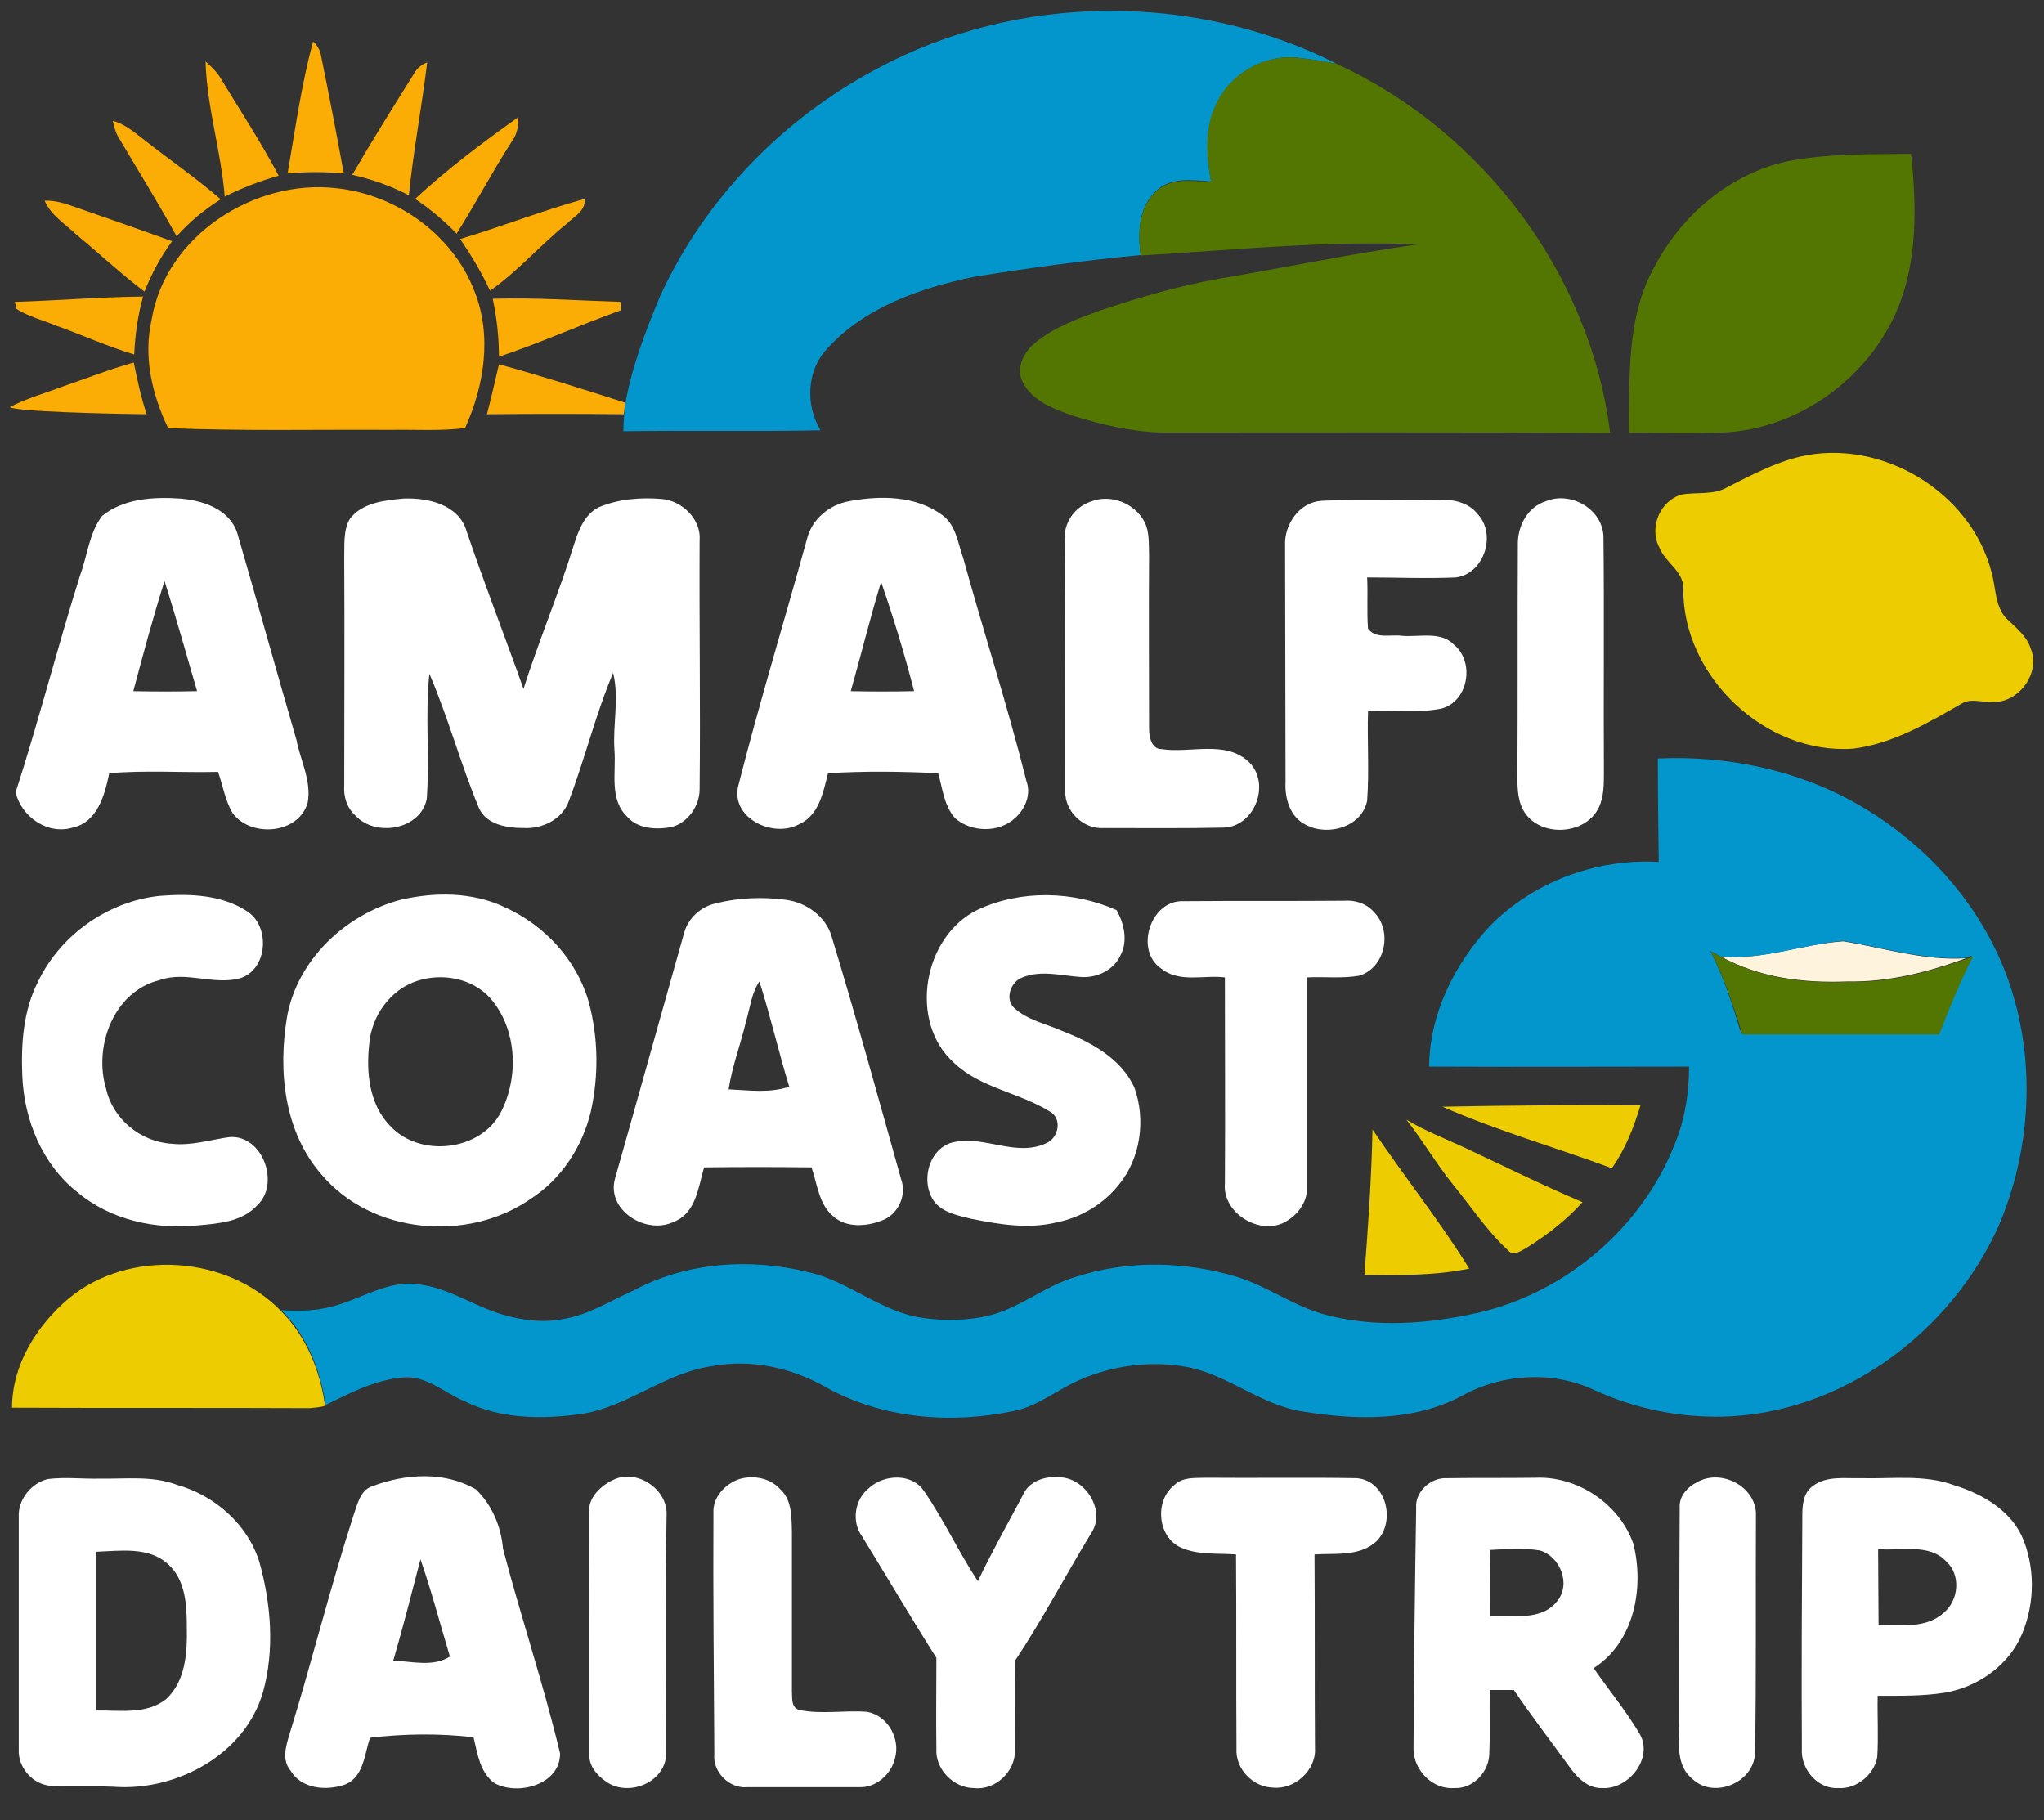
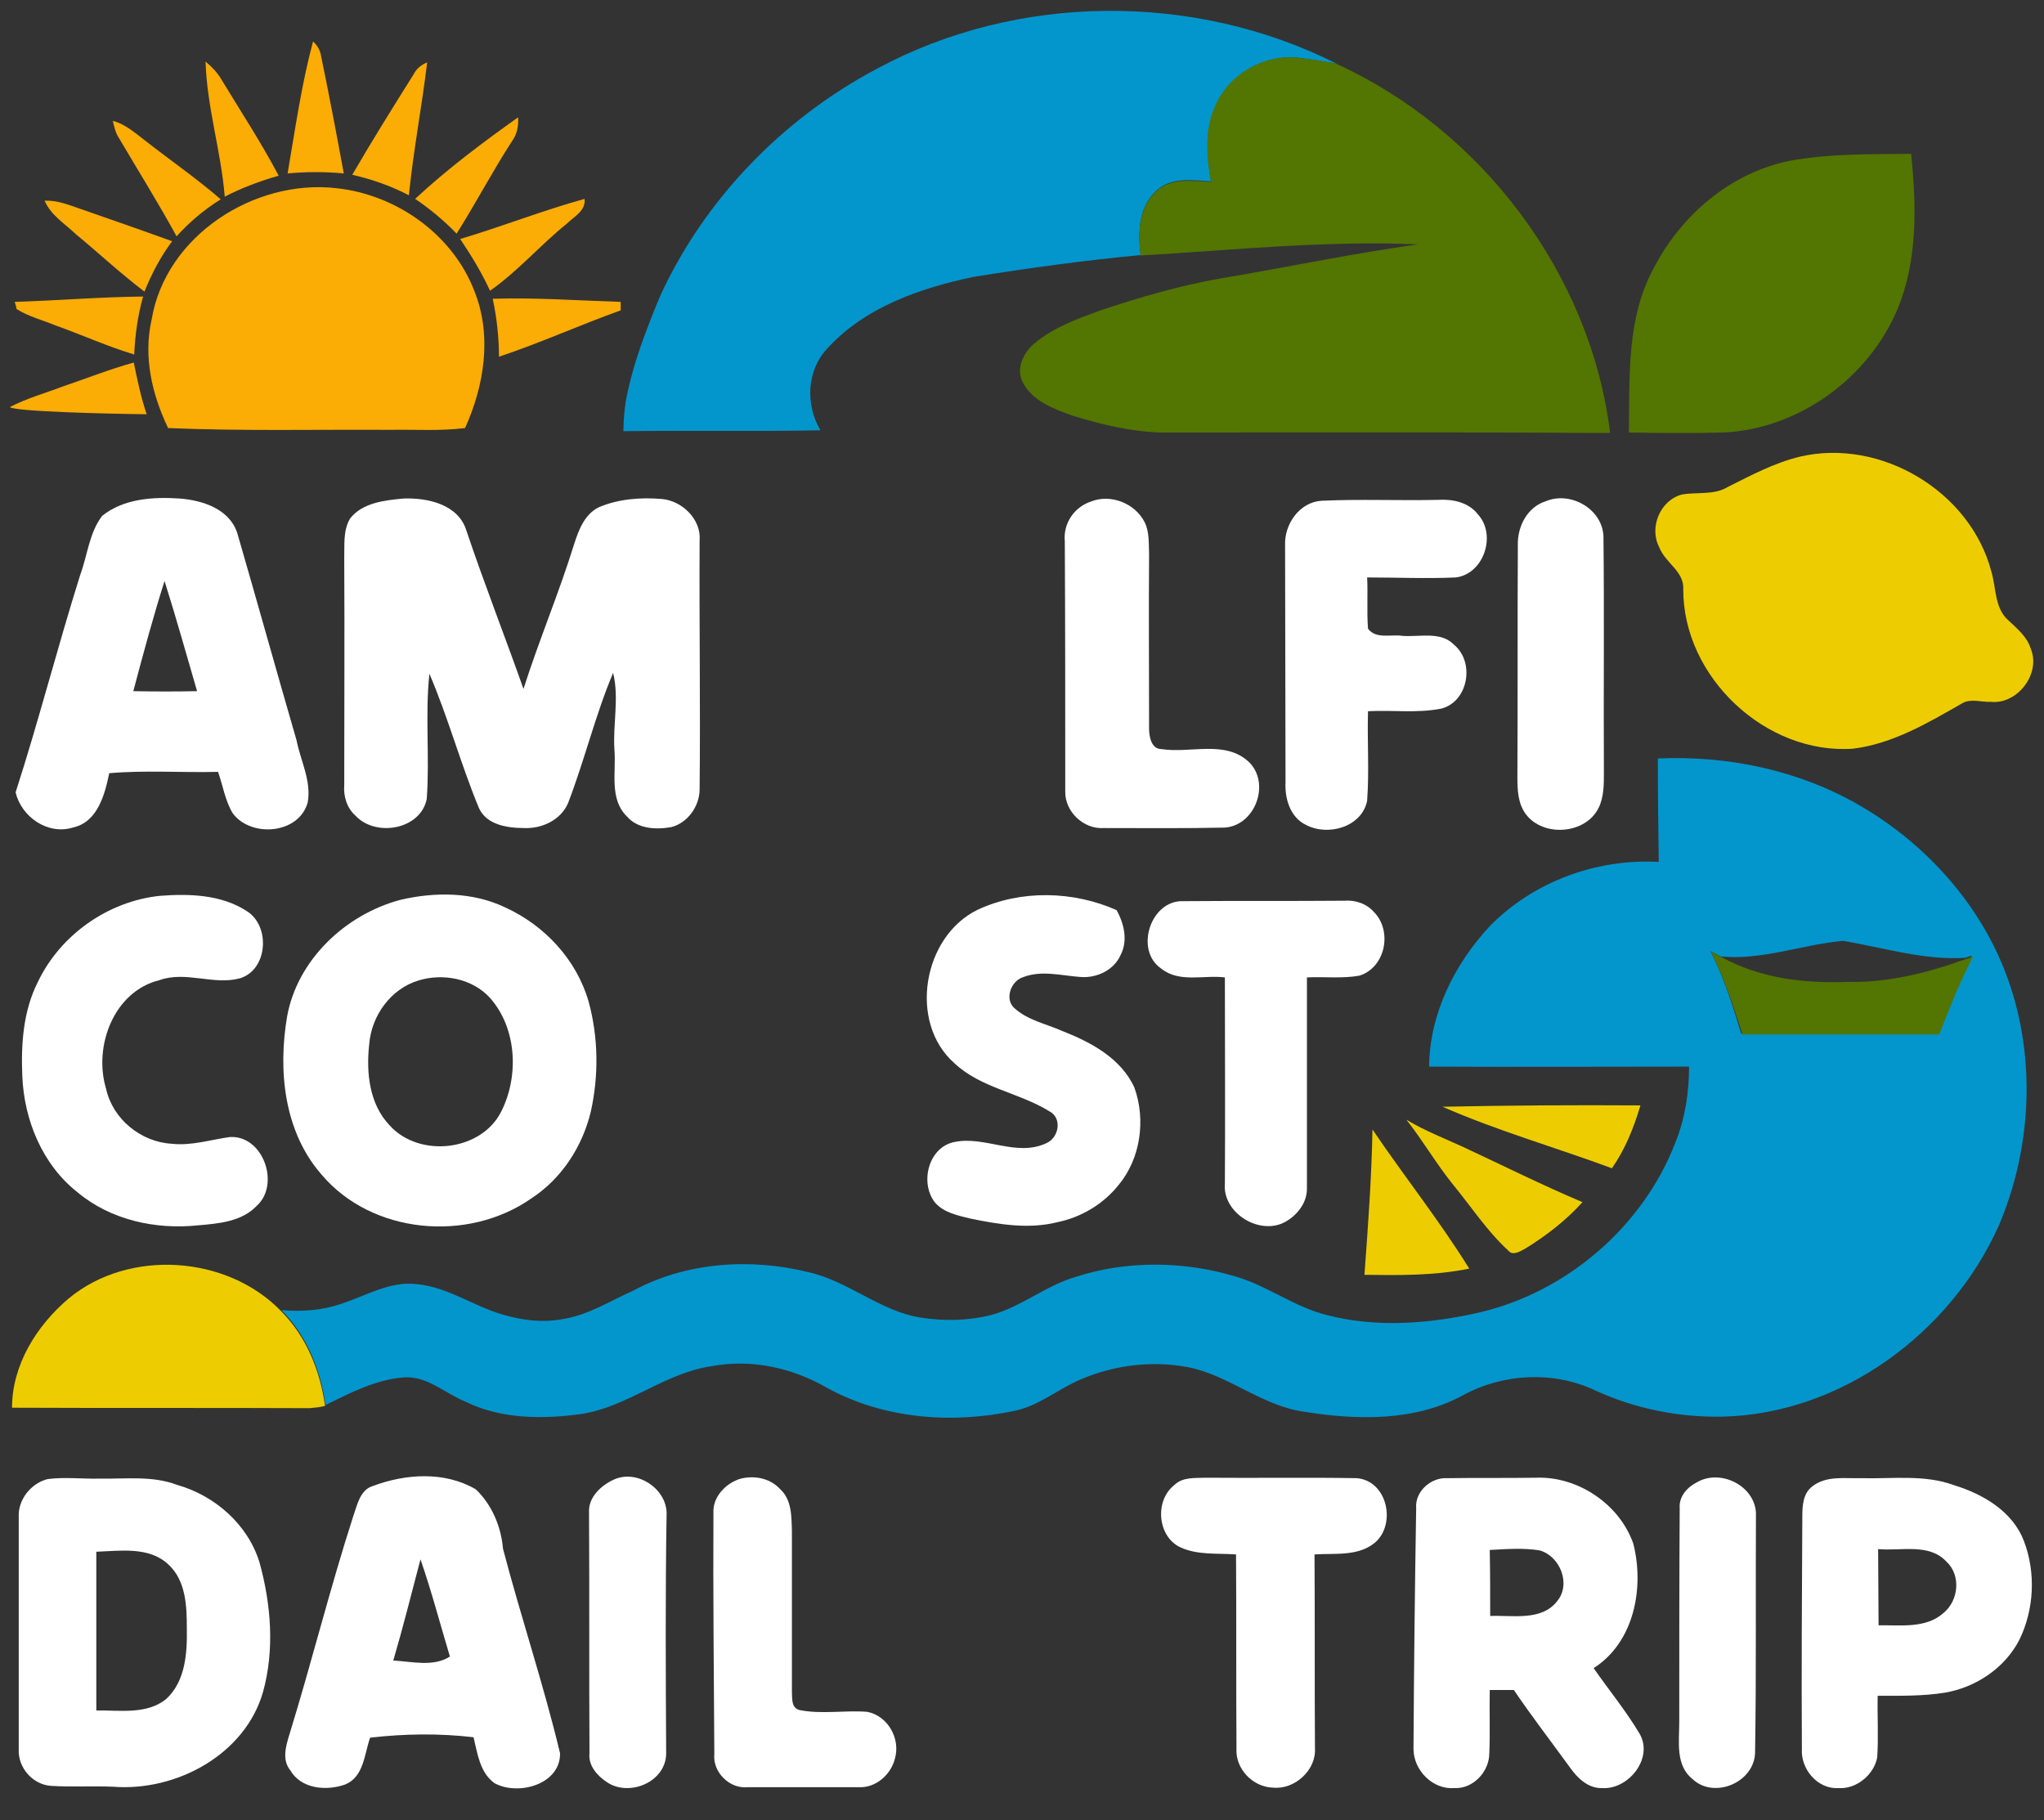
<svg xmlns="http://www.w3.org/2000/svg" version="1.1" id="Layer_1" x="0px" y="0px" viewBox="0 0 458.4 408.2" style="enable-background:new 0 0 458.4 408.2;" xml:space="preserve">
  <rect x="0" y="0" width="458.4" height="408.2" fill="#333333" stroke="none" />
  <style type="text/css">
	.st0{fill:#FEF3DD;}
	.st1{fill:#0396CC;}
	.st2{fill:#FBAC05;}
	.st3{fill:#537501;}
	.st4{fill:#EDCD01;}
	.st5{fill:#FFFFFF;}
</style>
  <g>
-     <path class="st0" d="M385.9,214.5c9.3,0.9,18.3-2.8,27.5-3.4c9.1,1.5,18.1,4.4,27.5,3.8c-8.5,3.1-17.4,5.4-26.6,5.2   C404.6,220.5,394.6,219.3,385.9,214.5z" />
-   </g>
+     </g>
  <g>
    <path class="st1" d="M196.7,15.4c31.5-17,71.2-17.2,103.1-1.1c-2.8-0.5-5.6-1-8.4-1.3c-7.6-1-15.6,3.5-18.7,10.6   c-2.5,5.3-2.1,11.4-1.1,17.1c-4.2-0.3-9.2-1.1-12.5,2.3c-3.8,3.6-3.9,9.3-3.3,14.2c-12.6,1.2-25.1,2.9-37.5,4.9   c-11.9,2.5-24.4,6.8-32.8,16.1c-4.6,4.9-4.9,12.6-1.5,18.3c-14.7,0.3-29.5,0-44.2,0.2c0-1,0.1-2.9,0.2-3.9c0.1-0.9,0.2-1.7,0.3-2.6   c1.5-8.2,4.5-16,7.7-23.7C157.9,44.8,175.5,26.6,196.7,15.4z" />
    <g>
      <path class="st1" d="M371.8,170.1c15.6-0.7,31.6,2.6,45.2,10.5c15.6,9,28.3,23.5,33.9,40.7c5.7,17.4,4.5,36.9-2.7,53.7    c-10.8,24-35.3,42.1-61.9,42.7c-9.8,0.2-19.7-1.8-28.6-5.9c-9.3-4.4-20.6-3.8-29.6,1.1c-10.8,5.9-23.8,5.6-35.6,3.7    c-9.5-1.3-16.9-8.2-26.1-10c-8-1.5-16.4-0.5-23.9,2.7c-5.1,2.1-9.5,6-15,7.1c-14.1,3-29.4,1.8-42.1-5.2c-7.8-4.5-17-6.5-25.9-4.8    c-10.4,1.5-18.7,9.1-29.1,10.7c-8.7,1.2-18,1.2-26.1-2.8c-4.6-1.9-8.6-5.8-13.8-5.4c-6.3,0.5-12,3.5-17.5,6.2    c-1.1-7.9-4.2-15.6-9.9-21.3c4.5,0.4,9.1,0.1,13.4-1.4c5.6-1.8,11-5.2,17.1-4.4c6.9,0.7,12.6,4.9,19.1,6.8c4.4,1.3,9.1,1.9,13.6,1    c5.7-0.9,10.6-4.1,15.8-6.4c11.9-6.4,26.3-7.3,39.2-4.1c9,2,16.1,8.8,25.3,10.2c5.2,0.8,10.6,0.7,15.7-0.6    c6.7-1.8,12.1-6.5,18.8-8.5c11.6-3.8,24.5-3.6,36.1-0.1c7.1,2.1,13.1,6.8,20.3,8.6c11.1,2.9,22.9,2,34-0.5    c19.7-4.5,36.9-19.2,44.2-38.1c2.2-5.4,3.1-11.3,3.1-17.1c-19.4,0-38.9,0.1-58.3,0c0.1-11.8,5.7-23,13.6-31.5    c9.8-10,24-15.2,37.9-14.4C371.9,185.7,371.8,177.9,371.8,170.1z M385.9,214.5c-0.8-0.4-1.5-0.8-2.3-1.2c3,5.9,5,12.2,6.9,18.5    c14.7,0,29.4,0,44.1,0c2.3-5.9,4.7-11.8,7.6-17.5c-0.4,0.1-1.1,0.4-1.4,0.5c-9.4,0.6-18.4-2.3-27.5-3.8    C404.3,211.8,395.2,215.4,385.9,214.5z" />
    </g>
  </g>
  <g>
    <path class="st2" d="M64.5,38.9C66.2,29,67.6,19,70.2,9.3c1,0.9,1.6,2,1.8,3.2c1.8,8.8,3.5,17.6,5.1,26.4   C72.9,38.5,68.7,38.5,64.5,38.9z" />
    <path class="st2" d="M46.1,13.8c1.4,1.2,2.7,2.5,3.6,4.1C54,25,58.6,32,62.5,39.4c-4.2,1.2-8.2,2.7-12.1,4.7   C49.6,34,46.4,24.1,46.1,13.8z" />
    <path class="st2" d="M92.8,16.6c0.6-1.2,1.7-2.1,3-2.6c-1.2,10-3.1,19.8-4.1,29.8c-4-2.1-8.3-3.6-12.7-4.6   C83.4,31.6,88.1,24.1,92.8,16.6z" />
    <path class="st2" d="M93.1,44.6c7.2-6.7,15.1-12.6,23.1-18.3c0.1,1.9-0.2,3.8-1.4,5.4c-4.4,6.8-8.1,13.9-12.4,20.7   C99.6,49.5,96.5,46.9,93.1,44.6z" />
    <path class="st2" d="M25.3,27.1c3,0.8,5.2,2.9,7.6,4.7c5.5,4.3,11.3,8.3,16.6,12.9c-3.7,2.3-7,5.1-9.9,8.3   c-4.1-7.5-8.6-14.7-12.9-22C25.9,29.8,25.6,28.4,25.3,27.1z" />
    <path class="st2" d="M34,71.7c3.1-18.8,23-31.6,41.4-29.5c13.4,1.4,26.1,10.3,31,23.1c4,10,2.2,21.2-2.1,30.7   c-5.6,0.7-11.2,0.3-16.8,0.4c-16.6-0.1-33.2,0.3-49.8-0.4C34.1,88.5,32.1,80,34,71.7z" />
    <path class="st2" d="M103.2,53.6c9.4-2.8,18.5-6.4,27.9-9c0.3,2.7-2.3,3.9-3.9,5.5c-6,4.8-11,10.7-17.3,15.1   C108,61.1,105.7,57.3,103.2,53.6z" />
    <path class="st2" d="M10,45c2.8-0.1,5.3,0.9,7.9,1.8c6.9,2.4,13.8,4.8,20.7,7.3c-2.6,3.5-4.6,7.3-6.2,11.3   c-5.3-4-10.2-8.6-15.3-12.8C14.6,50.2,11.4,48.3,10,45z" />
    <path class="st2" d="M3.3,67.7c9.6-0.3,19.2-1.1,28.8-1.2c-1.2,4.2-1.8,8.6-2,13c-6-1.8-11.7-4.4-17.6-6.5c-2.9-1.2-6.1-2-8.8-3.7   C3.7,68.9,3.4,68.1,3.3,67.7z" />
    <path class="st2" d="M110.5,67c9.6-0.3,19.2,0.4,28.7,0.7c0,0.5,0,1.4,0,1.9c-9.2,3.3-18,7.3-27.3,10.4   C111.9,75.6,111.4,71.2,110.5,67z" />
    <path class="st2" d="M14,86.7c5.3-1.8,10.6-3.9,16-5.4c0.8,3.9,1.6,7.8,2.9,11.6C24,92.8,3.4,92.3,2.2,91.3   C6,89.3,10.1,88.2,14,86.7z" />
-     <path class="st2" d="M109.2,92.9c1-3.7,1.8-7.5,2.7-11.2c9.5,2.6,18.9,5.6,28.3,8.6c-0.1,0.8-0.2,1.7-0.3,2.6   C129.7,92.8,119.4,92.8,109.2,92.9z" />
  </g>
  <g>
    <path class="st3" d="M272.6,23.6c3.1-7.1,11.1-11.6,18.7-10.6c2.8,0.3,5.6,0.7,8.4,1.3c32.6,14.9,57,47.1,61.4,82.8   C327.5,96.9,294,97,260.4,97c-6.8-0.2-13.5-1.8-19.9-3.8c-4.2-1.5-9.1-3.3-11.2-7.6c-1.5-3.1,0.3-6.6,2.7-8.6   c4.3-3.6,9.6-5.5,14.8-7.4c8.7-2.9,17.6-5.5,26.6-7.1c14.9-2.5,29.6-5.6,44.6-7.7c-20.8-0.9-41.5,1.3-62.2,2.5   c-0.6-4.9-0.5-10.6,3.3-14.2c3.3-3.4,8.3-2.5,12.5-2.3C270.5,35,270.1,28.9,272.6,23.6z" />
    <path class="st3" d="M401.2,36.1c9-1.7,18.2-1.5,27.4-1.6c1.2,11.5,1.5,23.8-3,34.7c-6.5,15.6-22.2,27-39.1,27.8   c-7.1,0.2-14.1,0.1-21.2,0c0.2-12.4-0.6-25.8,5.7-37.1C377.1,48.2,388.1,38.8,401.2,36.1z" />
    <path class="st3" d="M383.7,213.4c0.8,0.4,1.5,0.8,2.3,1.2c8.7,4.8,18.7,6,28.5,5.6c9.1,0.2,18-2.1,26.6-5.2   c0.3-0.1,1.1-0.4,1.4-0.5c-2.9,5.6-5.3,11.6-7.6,17.5c-14.7,0-29.4,0-44.1,0C388.7,225.5,386.6,219.2,383.7,213.4z" />
  </g>
  <g>
    <path class="st4" d="M403.7,102.4c18.1-4.2,38.2,7.8,42.9,25.8c1.1,3.7,0.7,8.3,3.9,11c1.9,1.8,4.1,3.6,4.9,6.2   c2.4,5.6-2.9,12.6-8.9,12c-2.1,0.1-4.5-0.8-6.4,0.3c-7.7,4.4-15.6,9.1-24.5,10.2c-19.6,1.4-38.2-16.1-38.1-35.8   c0.2-4-4.1-5.9-5.4-9.4c-2.3-4.4,0.2-10.5,5.1-11.8c3.4-0.6,7.2,0.2,10.3-1.7C392.7,106.6,397.9,103.8,403.7,102.4z" />
    <path class="st4" d="M323.5,248.2c14.8-0.3,29.6-0.4,44.4-0.3c-1.5,5-3.4,9.8-6.4,14.1C348.8,257.3,335.8,253.6,323.5,248.2z" />
    <path class="st4" d="M315.4,251.1c4.1,2.5,8.6,4.2,12.9,6.2c8.8,4.1,17.6,8.5,26.6,12.3c-3.7,4.1-8.1,7.5-12.8,10.4   c-1.1,0.6-2.8,1.7-3.8,0.5c-4.8-4.4-8.3-9.8-12.4-14.8C322.1,261,319.1,255.8,315.4,251.1z" />
    <path class="st4" d="M307.8,253.3c7.1,10.5,15,20.4,21.7,31.2c-7.7,1.6-15.7,1.5-23.5,1.4C306.8,275,307.6,264.2,307.8,253.3z" />
    <path class="st4" d="M15.4,291.2C28.9,280,50.9,281.5,63,294c5.7,5.7,8.8,13.4,9.9,21.3c-1.2,0.3-2.3,0.4-3.5,0.5   c-22.2-0.1-44.5,0-66.7-0.1C2.7,306.1,8.2,297.3,15.4,291.2z" />
  </g>
  <g>
    <g>
      <path class="st5" d="M22.9,115.7c4.8-3.9,11.5-4.3,17.4-3.9c5.1,0.4,11.1,2.3,12.9,7.7c4.5,15.5,8.8,31,13.3,46.5    c0.9,4.6,3.4,9.2,2.5,14c-2,7.1-12.7,7.9-16.8,2.4c-1.7-2.8-2.2-6.2-3.3-9.3c-8.1,0.2-16.3-0.4-24.4,0.3c-1,4.8-2.6,11-8.2,12.2    c-5.6,1.7-11.5-2.4-12.8-7.9c5.2-16.1,9.4-32.6,14.5-48.8C19.6,124.6,20,119.5,22.9,115.7z M36.9,130.3c-2.6,8.2-4.8,16.4-7,24.7    c4.8,0.1,9.6,0.1,14.3,0C41.8,146.8,39.5,138.5,36.9,130.3z" />
    </g>
    <path class="st5" d="M78.5,116.3c2.8-3.6,7.8-4.1,12-4.5c5.4-0.2,12.3,1.3,14.1,7.2c4,11.9,8.6,23.6,12.8,35.5   c3.5-11,8-21.6,11.4-32.6c1-3.1,2.3-6.5,5.4-8.1c4.4-1.9,9.4-2.3,14.2-1.9c4.6,0.4,8.9,4.6,8.5,9.3c-0.1,18.6,0.2,37.2,0,55.8   c0,3.8-2.7,7.6-6.4,8.5c-3.4,0.6-7.5,0.4-9.9-2.4c-4-3.9-2.4-9.9-2.8-14.9c-0.4-5.7,1.1-11.7-0.3-17.3c-4,9.5-6.4,19.6-10.1,29.2   c-1.6,3.8-5.9,5.8-9.9,5.6c-3.7,0-8.4-0.7-10.1-4.5c-4.1-9.9-6.9-20.3-11.1-30.1c-1,9.3,0.1,18.8-0.6,28.1   c-1.4,6.9-11.5,8.6-16,3.7c-1.9-1.7-2.7-4.3-2.5-6.8c0-17,0.1-33.9,0-50.9C77.3,122.3,76.9,119,78.5,116.3z" />
    <g>
-       <path class="st5" d="M181,120.8c1.1-4.4,5-7.6,9.4-8.4c7-1.3,14.9-1.3,20.9,3.1c3.1,2.2,3.5,6.3,4.7,9.6    c4.6,16.7,10,33.3,14.2,50.1c1.1,3-0.3,6.3-2.6,8.3c-3.6,3.3-9.7,3.2-13.4,0c-2.5-2.8-2.8-6.6-3.8-10.1c-8.2-0.4-16.5-0.5-24.7,0    c-1.1,4.3-2,9.5-6.6,11.5c-5.8,3.1-15.4-1.5-13.5-8.8C170.3,157.6,175.9,139.3,181,120.8z M190.8,155c4.7,0.1,9.5,0.1,14.2,0    c-2.1-8.2-4.6-16.4-7.4-24.5C195.1,138.7,193.1,146.9,190.8,155z" />
-     </g>
+       </g>
    <path class="st5" d="M244.6,112.5c4.4-1.8,9.9,0.3,12.1,4.6c1.1,2.2,0.9,4.8,1,7.2c-0.1,13,0,26,0,39.1c0,1.8,0.5,4.6,2.8,4.6   c6.5,1,14.3-2.1,19.6,2.9c4.9,4.8,1.4,14.3-5.5,14.7c-9,0.2-18.1,0.1-27.1,0.1c-4.5,0.3-8.7-3.7-8.6-8.2c0-18.7,0-37.4-0.1-56.1   C238.4,117.3,241,113.7,244.6,112.5z" />
    <path class="st5" d="M288.2,122.3c-0.2-4.7,3.2-9.7,8.2-10c8.7-0.4,17.4,0,26.1-0.2c3.2-0.2,6.8,0.5,8.9,3.2   c4.3,4.6,1.4,13.4-4.9,14.2c-6.6,0.3-13.2,0-19.9,0c0.2,3.8-0.1,7.7,0.2,11.5c1.8,2.4,5.2,1.2,7.7,1.6c3.9,0.3,8.6-1.1,11.6,2   c4.7,3.9,3.2,12.7-2.8,14.3c-5.4,1.1-11,0.3-16.5,0.6c-0.2,6.7,0.3,13.4-0.2,20.1c-1.2,5.9-8.8,8-13.7,5.4c-3.6-1.7-4.8-6-4.6-9.6   C288.3,157.6,288.2,139.9,288.2,122.3z" />
    <path class="st5" d="M346.7,112.4c5.5-2.3,12.6,1.7,12.9,7.8c0.2,17.7,0,35.4,0.1,53.1c0,2.7,0,5.5-1.2,7.9   c-2.9,5.9-12.4,6.6-16.3,1.4c-1.8-2.4-1.9-5.5-1.9-8.3c0.1-17.4,0-34.7,0.1-52.1C340.3,118.1,342.5,113.7,346.7,112.4z" />
    <path class="st5" d="M35.9,200.9c6.5-0.5,13.7-0.3,19.4,3.4c5.4,3.3,4.8,13.2-1.5,15.1c-5.9,1.6-12.1-1.7-18,0.4   c-10.3,2.5-14.9,14.9-12,24.4c1.5,6.8,7.8,11.9,14.7,12.3c4.4,0.5,8.7-0.9,13-1.5c7.5-0.5,11.4,10.6,6.1,15.4   c-3.4,3.6-8.6,4-13.2,4.4c-9.5,1-19.6-1.2-27-7.4c-7.9-6.2-12-16.2-12.4-26.1c-0.3-7.2,0.2-14.6,3.5-21.1   C13.5,209.7,24.2,202.1,35.9,200.9z" />
    <g>
      <path class="st5" d="M89.8,201.8c7.7-1.8,16.2-1.8,23.5,1.7c8.8,4,16,11.7,18.7,21.1c2.2,8,2.3,16.6,0.5,24.7    c-1.9,7.9-6.6,15.1-13.4,19.5c-14.2,9.9-35.7,8-47-5.4c-8.4-9.6-9.8-23.3-7.7-35.5C66.7,215.3,77.4,205.1,89.8,201.8z M93.8,219.9    c-6.2,1.9-10.5,7.9-11,14.3c-0.7,6.3,0,13.4,4.6,18.2c6.7,7.4,20.7,5.8,25.1-3.3c3.9-7.9,3.4-18.5-2.6-25.3    C105.9,219.4,99.3,218.2,93.8,219.9z" />
    </g>
    <g>
-       <path class="st5" d="M160.5,202.6c5.1-1.3,10.6-1.5,15.8-0.8c4.5,0.6,8.9,3.7,10.2,8.2c5.5,18.1,10.5,36.3,15.6,54.5    c1.3,3.6-0.7,7.9-4.3,9.2c-3.5,1.4-8.1,1.7-11-1c-3.2-2.7-3.5-7.2-4.8-10.9c-8.1-0.1-16.1-0.1-24.1,0c-1.3,4.4-1.8,10.3-6.8,12.2    c-6.1,3-15.1-2.5-13.2-9.6c5.2-18.3,10.3-36.7,15.5-55.1C154.3,205.9,157.2,203.3,160.5,202.6z M167.3,229.1    c-1.2,5.1-3.1,10-3.9,15.2c4.5,0.2,9.2,0.9,13.6-0.6c-2.4-7.8-4.2-15.8-6.7-23.6C168.5,222.8,168.2,226.1,167.3,229.1z" />
-     </g>
+       </g>
    <path class="st5" d="M219.3,204c9.7-4.5,21.4-4.2,31.1,0.1c1.7,3,2.6,6.9,0.9,10.1c-1.5,3.4-5.4,5.2-9,4.9c-4.3-0.3-8.8-1.6-13,0.1   c-2.6,0.9-4,4.8-1.9,6.8c3,2.8,7.2,3.6,10.8,5.2c6.4,2.5,13.2,6.1,16.2,12.7c2.6,7.2,1.4,15.9-3.5,21.8c-3.4,4.3-8.4,7.3-13.8,8.4   c-6.4,1.6-13,0.5-19.4-0.8c-2.8-0.7-6-1.3-8-3.6c-3.5-4.4-1.5-12.5,4.4-13.6c6.8-1.4,13.8,3.4,20.5,0.3c2.9-1.2,3.7-5.7,0.7-7.2   c-6.8-4.2-15.4-5.2-21.3-10.8C203.7,229.3,206.9,210,219.3,204z" />
    <path class="st5" d="M260.4,217.2c-6-4.1-2.4-15.4,5-15.1c12-0.1,24,0,36-0.1c2.5-0.2,5,0.6,6.7,2.5c4.2,4.2,2.7,12.4-3.2,14.3   c-3.9,0.7-7.9,0.2-11.8,0.4c0,15.7,0,31.5,0,47.2c0.1,3.3-2.2,6.2-5,7.7c-5.7,3-14-2.1-13.4-8.7c0.1-15.4,0-30.8,0-46.2   C270,218.6,264.5,220.5,260.4,217.2z" />
    <g>
      <path class="st5" d="M10.7,331.7c3.9-0.5,7.8,0,11.7-0.1c5.8,0.1,11.8-0.7,17.3,1.4c8.5,2.4,15.9,8.9,18.5,17.4    c2.6,9.4,3.4,19.6,0.8,29c-4,14.1-19.5,22.4-33.6,21.3c-4.7-0.2-9.4,0.1-14-0.2c-4.1-0.3-7.4-4.1-7.2-8.2c0-17.4,0-34.7,0-52.1    C4,336.3,7,332.6,10.7,331.7z M21.6,348c0,11.9,0,23.7,0,35.6c5.2-0.1,11.3,1,15.7-2.6c4.3-4,4.7-10.3,4.6-15.8    c0-5-0.2-10.8-4.2-14.4C33.4,346.8,27,347.8,21.6,348z" />
    </g>
    <g>
      <path class="st5" d="M83.5,333.3c7.4-2.8,16.2-3.4,23.2,0.7c3.6,3.4,5.7,8.4,6.1,13.3c4,15.3,9.1,30.4,12.8,45.9    c0.1,7-9.4,9.6-14.7,6.7c-3.3-2.4-3.8-6.6-4.7-10.3c-7.7-0.9-15.5-0.8-23.2,0.1c-1.3,3.7-1.4,8.8-5.6,10.5    c-4.2,1.5-9.9,1-12.3-3.2c-1.9-2.3-1-5.4-0.2-8c5-16.2,9.1-32.8,14.3-48.9C80.1,337.6,80.7,334.2,83.5,333.3z M88.2,372.4    c4.1,0.2,9,1.5,12.7-0.9c-2.2-7.3-4.1-14.6-6.6-21.8C92.3,357.3,90.4,364.9,88.2,372.4z" />
    </g>
    <path class="st5" d="M137.7,331.8c5.1-2.3,11.6,1.9,11.8,7.4c-0.3,18-0.2,36.1-0.1,54.1c-0.1,6.4-8.4,9.8-13.4,6.3   c-2.1-1.4-4.1-3.7-3.8-6.4c-0.1-18,0-36-0.1-54C131.9,335.8,134.8,333.1,137.7,331.8z" />
    <path class="st5" d="M165.8,331.7c3.1-0.9,6.8-0.3,9.1,2.2c2.7,2.4,2.6,6.2,2.7,9.5c0,12,0,24,0,36c0.1,1.5-0.2,3.6,1.7,4.1   c5,1,10.2,0,15.2,0.4c4.6,0.9,7.5,6,6.2,10.5c-0.9,3.6-4.3,6.6-8.1,6.4c-8.3,0-16.7,0-25,0c-4,0.4-7.8-3.4-7.4-7.4   c-0.1-18-0.3-36.1-0.2-54.1C159.8,335.8,162.6,332.8,165.8,331.7z" />
-     <path class="st5" d="M229.4,335.3c1.3-3.1,4.9-4.3,8-4c5.8-0.1,10.7,7.3,7.4,12.4c-5.8,9.5-11,19.5-17.2,28.8   c-0.1,6.6,0,13.2,0,19.8c0.3,4.9-4.4,9.3-9.2,8.7c-4.5,0-8.7-4.2-8.4-8.8c-0.1-6.8,0-13.6,0-20.4c-5.7-9-11.1-18.2-16.7-27.3   c-2.4-3.3-1.6-8.3,1.6-10.8c3.4-3.1,9.7-3.4,12.4,0.8c4.4,6.4,7.7,13.6,12,20.1C222.4,348.1,226,341.7,229.4,335.3z" />
    <path class="st5" d="M263.3,333.1c1.9-1.9,4.6-1.6,7.1-1.7c11.3,0.1,22.6-0.1,33.9,0.1c6.9,0.6,8.9,10.4,4,14.5   c-3.8,3.1-9,2.3-13.5,2.6c0.1,14.5,0,29,0.1,43.5c0.3,4.9-4.6,9.3-9.4,8.8c-4.5-0.1-8.5-4.2-8.2-8.8c-0.1-14.5,0-29-0.1-43.5   c-4.2-0.3-8.6,0.2-12.5-1.6C259.6,344.6,258.9,336.6,263.3,333.1z" />
    <g>
      <path class="st5" d="M317.6,338.2c-0.3-3.7,3.3-6.9,6.9-6.7c6.6-0.1,13.3,0,19.9-0.1c9.4-0.4,18.8,5.9,21.9,14.8    c2.5,9.9,0.2,22.1-8.9,27.9c3.4,4.9,7.2,9.5,10.3,14.7c3.2,5.5-2.5,12.6-8.4,12.2c-3.1,0.1-5.5-2.2-7.2-4.6    c-4.2-5.8-8.6-11.5-12.6-17.4c-1.8,0-3.6,0-5.4,0c-0.1,4.7,0.1,9.5-0.1,14.2c0,4.1-3.6,8-7.8,7.8c-4.9,0.4-9.2-4-9.2-8.8    C317.1,374.3,317.3,356.3,317.6,338.2z M334.1,347.6c0.1,4.9,0.1,9.9,0.1,14.8c5-0.2,11.5,1.2,15-3.3c3.2-3.8,0.7-10.1-3.9-11.4    C341.6,347.1,337.9,347.4,334.1,347.6z" />
    </g>
    <g>
      <path class="st5" d="M406.5,333.3c3.1-2.4,7.2-1.7,10.8-1.8c7,0.2,14.3-0.9,21,1.6c6.5,2,13.1,5.9,15.6,12.5    c2.7,7.1,2.3,15.3-1,22.1c-3.2,6.3-9.7,10.7-16.7,11.9c-5,0.8-10,0.7-15.1,0.7c-0.1,4.6,0.2,9.2-0.1,13.8    c-0.7,3.9-4.7,7.2-8.7,6.9c-4.7,0.3-8.5-4.3-8.2-8.8c-0.1-17.3,0-34.7,0.1-52C404.2,337.8,404.3,334.9,406.5,333.3z M421.2,347.4    c0,5.7,0.1,11.4,0.1,17.1c4.9-0.1,10.6,0.8,14.6-2.8c3.4-2.8,3.9-8.5,0.6-11.5C432.6,346,426.3,347.9,421.2,347.4z" />
    </g>
    <path class="st5" d="M380.6,332.4c5.2-3,12.8,0.7,13.2,6.8c-0.1,18,0.1,36-0.2,54c-0.3,6.6-9.2,10.3-14,5.8c-3.9-3.1-3-8.4-3-12.8   c0-16,0-32,0.1-48C376.5,335.6,378.4,333.5,380.6,332.4z" />
  </g>
</svg>